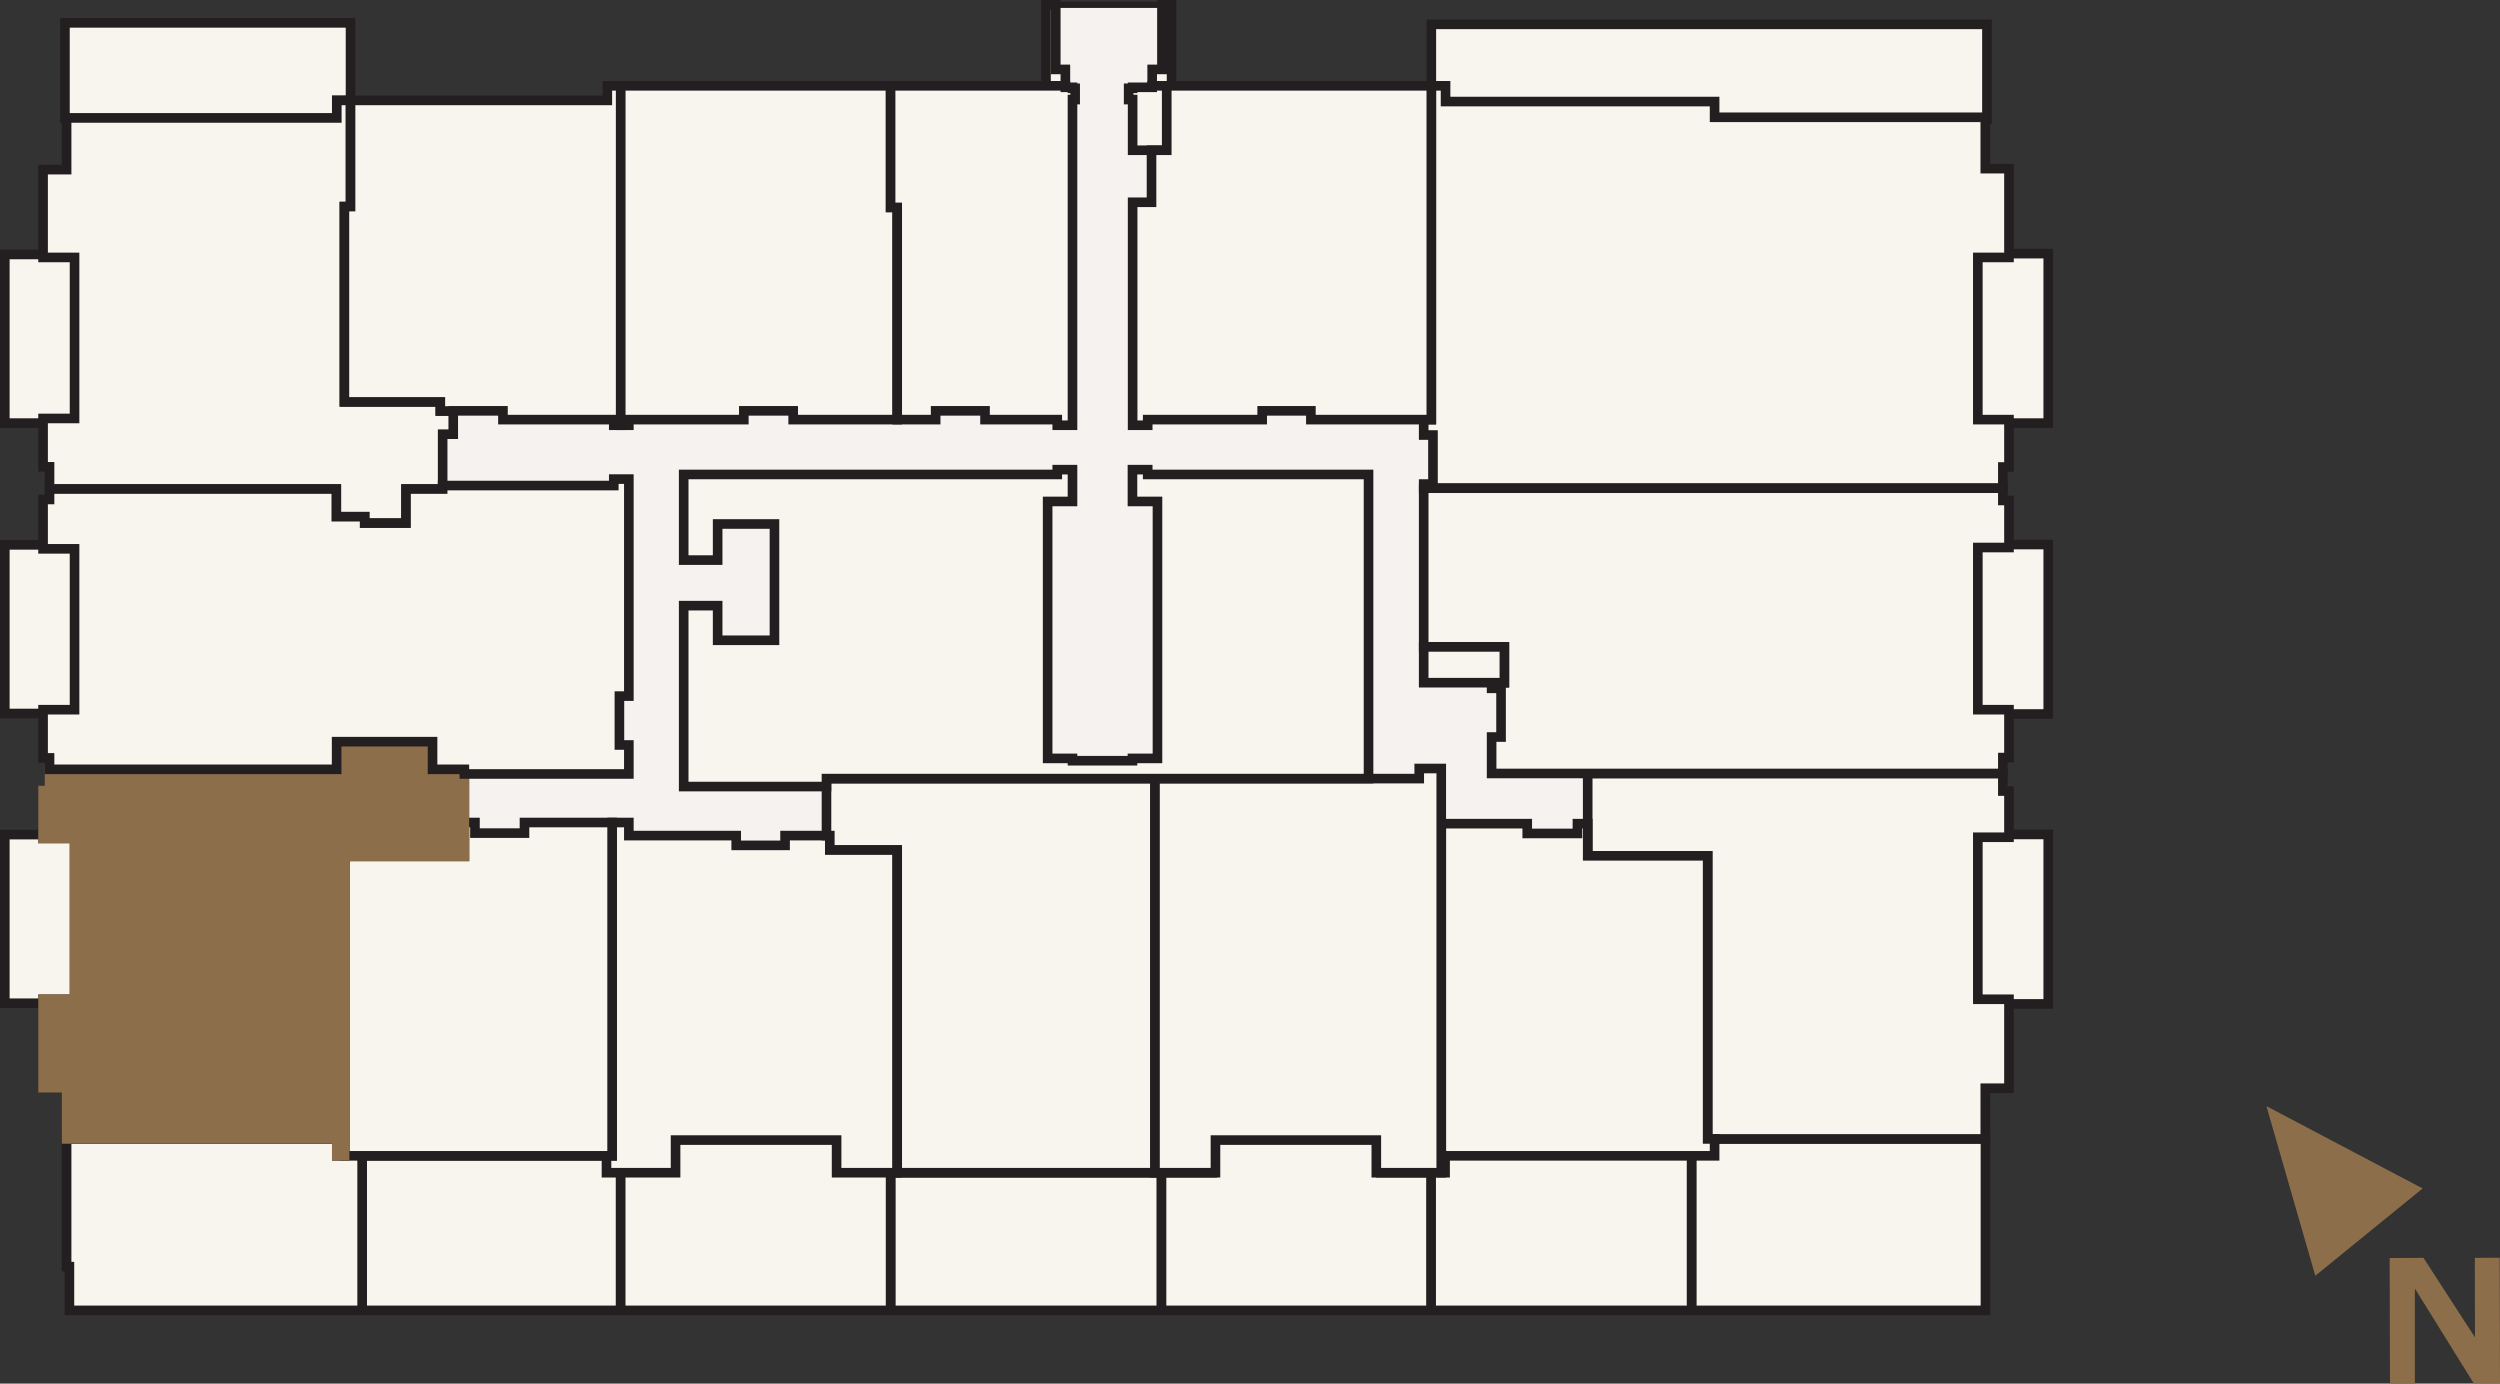
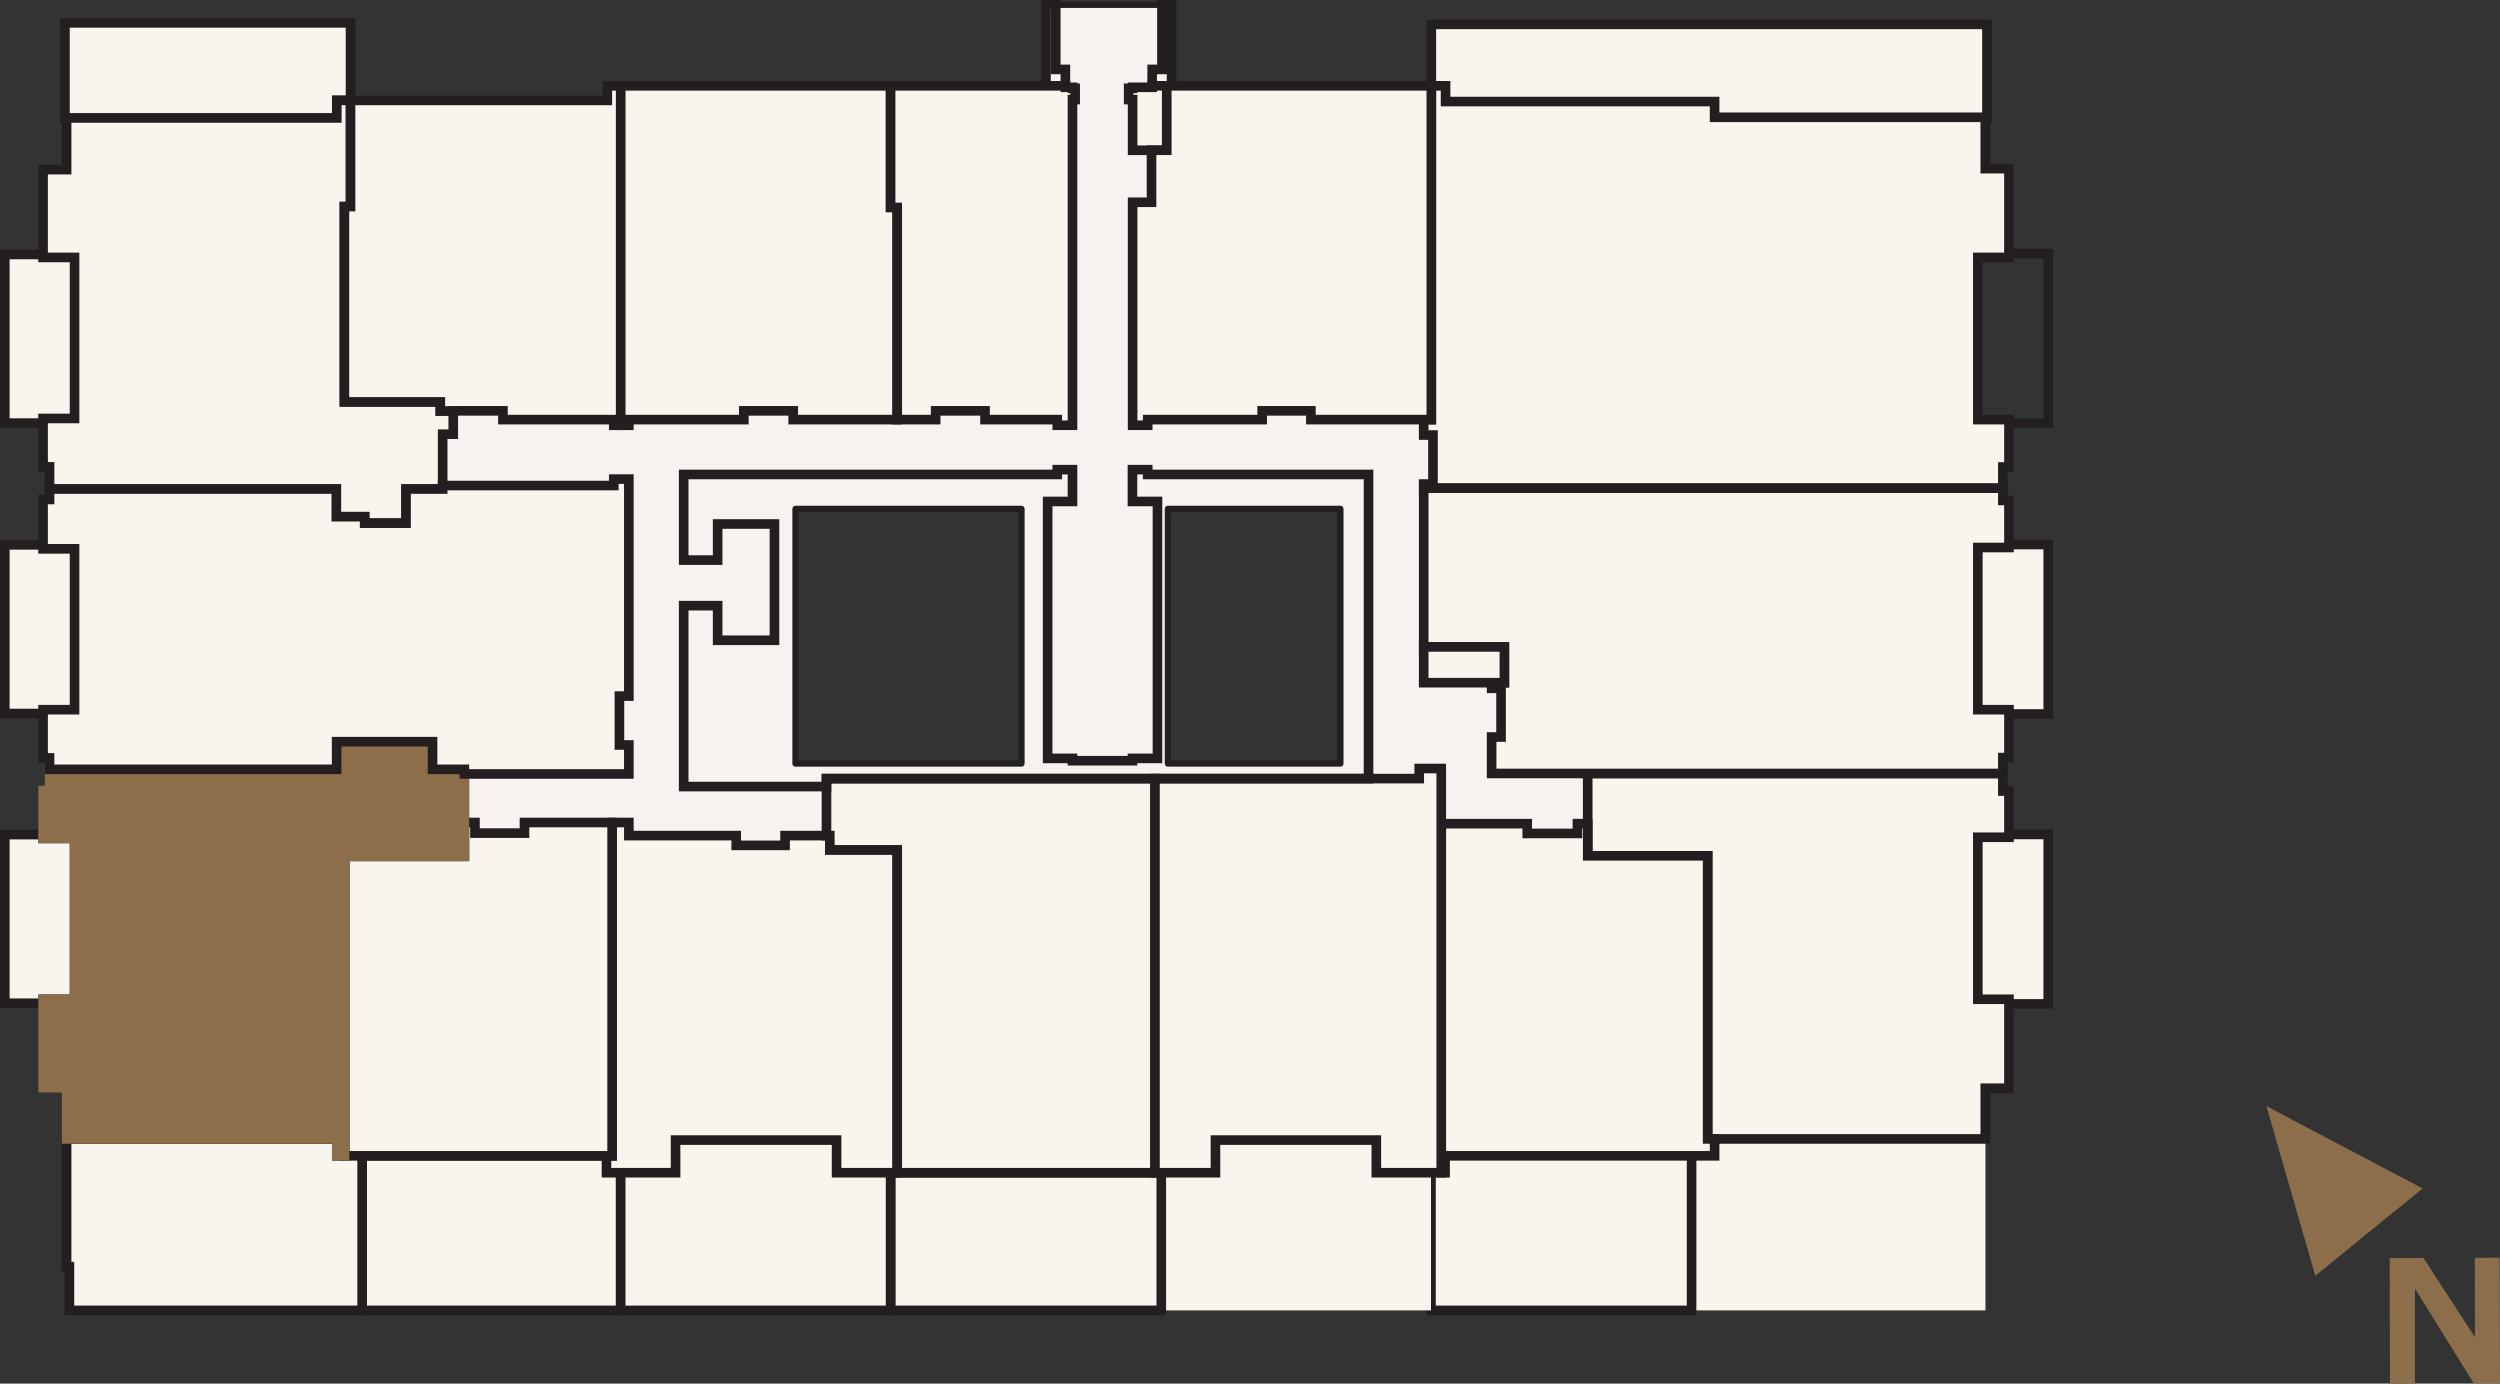
<svg xmlns="http://www.w3.org/2000/svg" id="s" width="150.91" height="83.52" viewBox="0 0 150.91 83.52">
  <rect x="0" y="0" width="150.91" height="83.52" fill="#333333" stroke="none" />
  <rect x="102.11" y="68.75" width="17.74" height="10.35" style="fill:#f8f5ee; stroke-width:0px;" />
-   <rect x="102.11" y="68.75" width="17.74" height="10.35" style="fill:none; stroke:#231f20; stroke-miterlimit:10; stroke-width:.58px;" />
  <rect x="86.38" y="68.75" width="15.73" height="10.35" style="fill:#f8f5ee; stroke-width:0px;" />
  <rect x="86.38" y="68.75" width="15.73" height="10.35" style="fill:none; stroke:#231f20; stroke-miterlimit:10; stroke-width:.58px;" />
  <polygon points="83.36 70.79 83.36 68.29 73.17 68.29 73.17 70.79 70.11 70.79 70.11 79.1 86.38 79.1 86.38 70.79 83.36 70.79" style="fill:#f8f5ee; stroke-width:0px;" />
-   <polygon points="83.36 70.79 83.36 68.29 73.17 68.29 73.17 70.79 70.11 70.79 70.11 79.1 86.38 79.1 86.38 70.79 83.36 70.79" style="fill:none; stroke:#231f20; stroke-miterlimit:10; stroke-width:.58px;" />
  <rect x="53.76" y="70.79" width="16.34" height="8.31" style="fill:#f8f5ee; stroke-width:0px;" />
  <rect x="53.76" y="70.79" width="16.34" height="8.31" style="fill:none; stroke:#231f20; stroke-miterlimit:10; stroke-width:.58px;" />
  <polygon points="50.73 70.69 50.73 68.29 40.54 68.29 40.54 70.69 37.45 70.69 37.45 79.1 53.76 79.1 53.76 70.69 50.73 70.69" style="fill:#f8f5ee; stroke-width:0px;" />
  <polygon points="50.73 70.69 50.73 68.29 40.54 68.29 40.54 70.69 37.45 70.69 37.45 79.1 53.76 79.1 53.76 70.69 50.73 70.69" style="fill:none; stroke:#231f20; stroke-miterlimit:10; stroke-width:.58px;" />
  <rect x="21.86" y="69.77" width="15.6" height="9.33" style="fill:#f8f5ee; stroke-width:0px;" />
  <rect x="21.86" y="69.77" width="15.6" height="9.33" style="fill:none; stroke:#231f20; stroke-miterlimit:10; stroke-width:.58px;" />
  <polygon points="9.63 68.75 4.19 68.75 4.02 68.75 4.02 76.46 4.19 76.46 4.19 79.1 21.86 79.1 21.86 68.75 9.63 68.75" style="fill:#f8f5ee; stroke-width:0px;" />
  <polygon points="9.63 68.75 4.19 68.75 4.02 68.75 4.02 76.46 4.19 76.46 4.19 79.1 21.86 79.1 21.86 68.75 9.63 68.75" style="fill:none; stroke:#231f20; stroke-miterlimit:10; stroke-width:.58px;" />
-   <rect x="118.83" y="15.31" width="4.81" height="10.23" style="fill:#f8f5ee; stroke-width:0px;" />
  <rect x="118.83" y="15.31" width="4.81" height="10.23" style="fill:none; stroke:#231f20; stroke-miterlimit:10; stroke-width:.58px;" />
  <rect x="118.83" y="32.87" width="4.81" height="10.23" style="fill:#f8f5ee; stroke-width:0px;" />
  <rect x="118.83" y="32.87" width="4.81" height="10.23" style="fill:none; stroke:#231f20; stroke-miterlimit:10; stroke-width:.58px;" />
  <rect x="118.83" y="50.37" width="4.81" height="10.23" style="fill:#f8f5ee; stroke-width:0px;" />
  <rect x="118.83" y="50.37" width="4.81" height="10.23" style="fill:none; stroke:#231f20; stroke-miterlimit:10; stroke-width:.58px;" />
  <rect x=".29" y="50.38" width="4.81" height="10.18" style="fill:#f8f5ee; stroke-width:0px;" />
  <rect x=".29" y="50.38" width="4.81" height="10.18" style="fill:none; stroke:#231f20; stroke-miterlimit:10; stroke-width:.58px;" />
  <rect x=".29" y="32.89" width="4.81" height="10.18" style="fill:#f8f5ee; stroke-width:0px;" />
  <rect x=".29" y="32.89" width="4.81" height="10.18" style="fill:none; stroke:#231f20; stroke-miterlimit:10; stroke-width:.58px;" />
  <rect x=".29" y="15.36" width="4.81" height="10.18" style="fill:#f8f5ee; stroke-width:0px;" />
  <rect x=".29" y="15.36" width="4.81" height="10.18" style="fill:none; stroke:#231f20; stroke-miterlimit:10; stroke-width:.58px;" />
  <polygon points="21.16 1.38 3.92 1.38 3.92 7.14 20.33 7.14 20.33 6.06 21.16 6.06 21.16 1.38" style="fill:#f8f5ee; stroke-width:0px;" />
  <polygon points="21.16 1.38 3.92 1.38 3.92 7.14 20.33 7.14 20.33 6.06 21.16 6.06 21.16 1.38" style="fill:none; stroke:#231f20; stroke-miterlimit:10; stroke-width:.58px;" />
  <rect x="86.4" y="1.47" width="33.54" height="5.72" style="fill:#f8f5ee; stroke-width:0px;" />
  <rect x="86.4" y="1.47" width="33.54" height="5.72" style="fill:none; stroke:#231f20; stroke-miterlimit:10; stroke-width:.58px;" />
-   <path d="M92.26,46.09v-5.7h-3.8v-9.67h1.43v-6.66h-19.38v-5.66h-.36V.29h-6.41v18.11h-2.07v5.66H25.82v6.66h10.78v15.37h-9.85v5.2h70.26v-5.2h-4.76ZM61.66,46.09h-13.64v-15.37h13.64v15.37ZM80.91,46.09h-10.41v-15.37h10.41v15.37Z" style="fill:#f6f2ef; stroke-width:0px;" />
+   <path d="M92.26,46.09v-5.7h-3.8v-9.67h1.43v-6.66h-19.38v-5.66h-.36V.29h-6.41v18.11h-2.07v5.66H25.82v6.66h10.78v15.37h-9.85v5.2h70.26v-5.2ZM61.66,46.09h-13.64v-15.37h13.64v15.37ZM80.91,46.09h-10.41v-15.37h10.41v15.37Z" style="fill:#f6f2ef; stroke-width:0px;" />
  <path d="M92.26,46.09v-5.7h-3.8v-9.67h1.43v-6.66h-19.38v-5.66h-.36V.29h-6.41v18.11h-2.07v5.66H25.82v6.66h10.78v15.37h-9.85v5.2h70.26v-5.2h-4.76ZM61.66,46.09h-13.64v-15.37h13.64v15.37ZM80.91,46.09h-10.41v-15.37h10.41v15.37Z" style="fill:none; stroke:#231f20; stroke-linecap:round; stroke-linejoin:round; stroke-width:.38px;" />
  <polygon points="50.09 51.3 50.09 50.44 49.89 50.44 47.39 50.44 47.39 51.03 44.44 51.03 44.44 50.44 37.96 50.44 37.96 49.65 36.95 49.65 36.95 69.77 36.61 69.77 36.61 70.79 40.78 70.79 40.78 68.82 50.5 68.82 50.5 70.79 54.03 70.79 54.16 70.79 54.16 51.3 50.09 51.3" style="fill:#f8f5ee; stroke-width:0px;" />
  <polygon points="50.09 51.3 50.09 50.44 49.89 50.44 47.39 50.44 47.39 51.03 44.44 51.03 44.44 50.44 37.96 50.44 37.96 49.65 36.95 49.65 36.95 69.77 36.61 69.77 36.61 70.79 40.78 70.79 40.78 68.82 50.5 68.82 50.5 70.79 54.03 70.79 54.16 70.79 54.16 51.3 50.09 51.3" style="fill:none; stroke:#231f20; stroke-miterlimit:10; stroke-width:.58px;" />
  <polygon points="36.95 49.65 31.66 49.65 31.66 50.29 28.67 50.29 28.67 49.65 28.03 49.65 28.03 51.69 20.8 51.69 20.8 69.77 36.61 69.77 36.95 69.77 36.95 49.65" style="fill:#f8f5ee; stroke-width:0px;" />
  <polygon points="36.95 49.65 31.66 49.65 31.66 50.29 28.67 50.29 28.67 49.65 28.03 49.65 28.03 51.69 20.8 51.69 20.8 69.77 36.61 69.77 36.95 69.77 36.95 49.65" style="fill:none; stroke:#231f20; stroke-miterlimit:10; stroke-width:.58px;" />
  <polygon points="20.3 31.19 22.01 31.19 22.01 31.58 24.51 31.58 24.51 29.52 26.72 29.52 26.72 29.31 26.72 26.21 27.36 26.21 27.36 25.33 27.36 24.81 26.58 24.81 26.58 24.26 20.79 24.26 20.79 12.47 21.16 12.47 21.16 6.06 20.33 6.06 20.33 7.12 4.02 7.12 4.02 10.24 2.6 10.24 2.6 15.54 4.5 15.54 4.5 25.26 2.6 25.26 2.6 28.18 2.99 28.18 2.99 29.52 20.3 29.52 20.3 31.19" style="fill:#f8f5ee; stroke-width:0px;" />
  <polygon points="20.3 31.19 22.01 31.19 22.01 31.58 24.51 31.58 24.51 29.52 26.72 29.52 26.72 29.31 26.72 26.21 27.36 26.21 27.36 25.33 27.36 24.81 26.58 24.81 26.58 24.26 20.79 24.26 20.79 12.47 21.16 12.47 21.16 6.06 20.33 6.06 20.33 7.12 4.02 7.12 4.02 10.24 2.6 10.24 2.6 15.54 4.5 15.54 4.5 25.26 2.6 25.26 2.6 28.18 2.99 28.18 2.99 29.52 20.3 29.52 20.3 31.19" style="fill:none; stroke:#231f20; stroke-miterlimit:10; stroke-width:.58px;" />
  <polygon points="28.03 51.69 28.03 49.66 28.03 46.72 28.03 46.44 26.11 46.44 26.11 44.77 20.32 44.77 20.32 46.44 2.99 46.44 2.99 47.72 2.6 47.72 2.6 50.61 4.5 50.61 4.5 60.32 2.6 60.32 2.6 65.66 4.02 65.66 4.02 68.75 20.33 68.75 20.33 69.77 20.8 69.77 20.8 51.69 28.03 51.69" style="fill:#f8f5ee; stroke-width:0px;" />
  <polygon points="28.03 51.69 28.03 49.66 28.03 46.72 28.03 46.44 26.11 46.44 26.11 44.77 20.32 44.77 20.32 46.44 2.99 46.44 2.99 47.72 2.6 47.72 2.6 50.61 4.5 50.61 4.5 60.32 2.6 60.32 2.6 65.66 4.02 65.66 4.02 68.75 20.33 68.75 20.33 69.77 20.8 69.77 20.8 51.69 28.03 51.69" style="fill:none; stroke:#231f20; stroke-miterlimit:10; stroke-width:.58px;" />
  <polygon points="28.03 51.69 28.03 49.66 28.03 46.72 28.03 46.44 26.11 46.44 26.11 44.77 20.32 44.77 20.32 46.44 2.99 46.44 2.99 47.72 2.6 47.72 2.6 50.61 4.5 50.61 4.5 60.32 2.6 60.32 2.6 65.66 4.02 65.66 4.02 68.75 20.33 68.75 20.33 69.77 20.8 69.77 20.8 51.69 28.03 51.69" style="fill:#8c6e4a; stroke-width:0px;" />
  <polygon points="28.03 51.69 28.03 49.66 28.03 46.72 28.03 46.44 26.11 46.44 26.11 44.77 20.32 44.77 20.32 46.44 2.99 46.44 2.99 47.72 2.6 47.72 2.6 50.61 4.5 50.61 4.5 60.32 2.6 60.32 2.6 65.66 4.02 65.66 4.02 68.75 20.33 68.75 20.33 69.77 20.8 69.77 20.8 51.69 28.03 51.69" style="fill:none; stroke:#8c6e4a; stroke-miterlimit:10; stroke-width:.58px;" />
  <polygon points="20.79 12.47 20.79 24.26 26.58 24.26 26.58 24.81 27.36 24.81 27.36 24.8 30.36 24.8 30.36 25.33 36.66 25.33 37.05 25.33 37.05 25.67 37.47 25.67 37.47 5.18 36.66 5.18 36.66 6.06 21.16 6.06 21.16 12.47 20.79 12.47" style="fill:#f8f5ee; stroke-width:0px;" />
  <polygon points="20.79 12.47 20.79 24.26 26.58 24.26 26.58 24.81 27.36 24.81 27.36 24.8 30.36 24.8 30.36 25.33 36.66 25.33 37.05 25.33 37.05 25.67 37.47 25.67 37.47 5.18 36.66 5.18 36.66 6.06 21.16 6.06 21.16 12.47 20.79 12.47" style="fill:none; stroke:#231f20; stroke-miterlimit:10; stroke-width:.58px;" />
  <polygon points="37.96 25.67 37.96 25.33 44.9 25.33 44.9 24.8 47.88 24.8 47.88 25.33 54.16 25.33 54.16 12.52 53.76 12.52 53.76 5.18 37.47 5.18 37.47 25.67 37.96 25.67" style="fill:#f8f5ee; stroke-width:0px;" />
  <polygon points="37.96 25.67 37.96 25.33 44.9 25.33 44.9 24.8 47.88 24.8 47.88 25.33 54.16 25.33 54.16 12.52 53.76 12.52 53.76 5.18 37.47 5.18 37.47 25.67 37.96 25.67" style="fill:none; stroke:#231f20; stroke-miterlimit:10; stroke-width:.58px;" />
  <polygon points="49.89 47 49.89 50.44 50.09 50.44 50.09 51.3 54.16 51.3 54.16 70.79 69.72 70.79 69.72 47 49.89 47" style="fill:#f8f5ee; stroke-width:0px;" />
  <polygon points="49.89 47 49.89 50.44 50.09 50.44 50.09 51.3 54.16 51.3 54.16 70.79 69.72 70.79 69.72 47 49.89 47" style="fill:none; stroke:#231f20; stroke-miterlimit:10; stroke-width:.58px;" />
  <polygon points="120.9 46.69 95.84 46.69 95.84 49.72 95.84 51.66 103.08 51.66 103.08 68.75 103.5 68.75 119.84 68.75 119.84 65.69 121.27 65.69 121.27 60.32 119.39 60.32 119.39 50.54 121.27 50.54 121.27 47.75 120.9 47.75 120.9 46.69" style="fill:#f8f5ee; stroke-width:0px;" />
  <polygon points="120.9 46.69 95.84 46.69 95.84 49.72 95.84 51.66 103.08 51.66 103.08 68.75 103.5 68.75 119.84 68.75 119.84 65.69 121.27 65.69 121.27 60.32 119.39 60.32 119.39 50.54 121.27 50.54 121.27 47.75 120.9 47.75 120.9 46.69" style="fill:none; stroke:#231f20; stroke-miterlimit:10; stroke-width:.58px;" />
  <polygon points="103.08 51.66 95.84 51.66 95.84 49.72 95.22 49.72 95.22 50.31 92.19 50.31 92.19 49.72 90.04 49.72 87 49.72 87 70.79 87.23 70.79 87.23 69.77 103.5 69.77 103.5 68.75 103.08 68.75 103.08 51.66" style="fill:#f8f5ee; stroke-width:0px;" />
  <polygon points="103.08 51.66 95.84 51.66 95.84 49.72 95.22 49.72 95.22 50.31 92.19 50.31 92.19 49.72 90.04 49.72 87 49.72 87 70.79 87.23 70.79 87.23 69.77 103.5 69.77 103.5 68.75 103.08 68.75 103.08 51.66" style="fill:none; stroke:#231f20; stroke-miterlimit:10; stroke-width:.58px;" />
  <polygon points="87 46.69 87 46.39 85.94 46.39 85.67 46.39 85.67 47 69.72 47 69.72 70.79 73.37 70.79 73.37 68.82 83.08 68.82 83.08 70.79 87 70.79 87 49.72 87 46.69" style="fill:#f8f5ee; stroke-width:0px;" />
  <polygon points="87 46.69 87 46.39 85.94 46.39 85.67 46.39 85.67 47 69.72 47 69.72 70.79 73.37 70.79 73.37 68.82 83.08 68.82 83.08 70.79 87 70.79 87 49.72 87 46.69" style="fill:none; stroke:#231f20; stroke-miterlimit:10; stroke-width:.58px;" />
-   <polygon points="76.06 28.64 69.28 28.64 69.28 28.35 68.36 28.35 68.36 28.64 68.36 30.27 69.28 30.27 69.87 30.27 69.87 35.34 69.87 40.73 69.87 45.78 68.36 45.78 68.36 45.92 64.74 45.92 64.74 45.78 63.24 45.78 63.24 40.73 63.24 35.34 63.24 30.27 63.82 30.27 64.74 30.27 64.74 28.64 64.74 28.35 63.82 28.35 63.82 28.64 58.58 28.64 53.24 28.64 46.75 28.64 43.32 28.64 41.27 28.64 41.27 33.81 43.32 33.81 43.32 32.97 43.32 31.63 46.75 31.63 46.75 32.97 46.75 35.18 46.75 38.65 46.59 38.65 43.32 38.65 43.32 37.33 43.32 36.56 41.27 36.56 41.27 46.09 41.27 46.39 41.27 47 41.27 47.48 46.59 47.48 49.89 47.48 49.89 47 58.58 47 60.59 47 64.74 47 68.36 47 76.06 47 82.61 47 82.61 45.92 82.61 34.75 82.61 28.64 76.06 28.64" style="fill:#f8f5ee; stroke-width:0px;" />
  <polygon points="76.06 28.64 69.28 28.64 69.28 28.35 68.36 28.35 68.36 28.64 68.36 30.27 69.28 30.27 69.87 30.27 69.87 35.34 69.87 40.73 69.87 45.78 68.36 45.78 68.36 45.92 64.74 45.92 64.74 45.78 63.24 45.78 63.24 40.73 63.24 35.34 63.24 30.27 63.82 30.27 64.74 30.27 64.74 28.64 64.74 28.35 63.82 28.35 63.82 28.64 58.58 28.64 53.24 28.64 46.75 28.64 43.32 28.64 41.27 28.64 41.27 33.81 43.32 33.81 43.32 32.97 43.32 31.63 46.75 31.63 46.75 32.97 46.75 35.18 46.75 38.65 46.59 38.65 43.32 38.65 43.32 37.33 43.32 36.56 41.27 36.56 41.27 46.09 41.27 46.39 41.27 47 41.27 47.48 46.59 47.48 49.89 47.48 49.89 47 58.58 47 60.59 47 64.74 47 68.36 47 76.06 47 82.61 47 82.61 45.92 82.61 34.75 82.61 28.64 76.06 28.64" style="fill:none; stroke:#231f20; stroke-miterlimit:10; stroke-width:.58px;" />
  <polygon points="63.73 4.19 63.73 .29 63.14 .29 63.14 4.19 63.14 4.31 63.14 5.18 64.31 5.18 64.31 4.19 63.73 4.19" style="fill:#f8f5ee; stroke-width:0px;" />
  <polygon points="63.73 4.19 63.73 .29 63.14 .29 63.14 4.19 63.14 4.31 63.14 5.18 64.31 5.18 64.31 4.19 63.73 4.19" style="fill:none; stroke:#231f20; stroke-miterlimit:10; stroke-width:.58px;" />
  <polygon points="70.14 4.19 70.14 .29 70.72 .29 70.72 4.19 70.72 4.31 70.72 5.18 69.55 5.18 69.55 4.19 70.14 4.19" style="fill:#f8f5ee; stroke-width:0px;" />
  <polygon points="70.14 4.19 70.14 .29 70.72 .29 70.72 4.19 70.72 4.31 70.72 5.18 69.55 5.18 69.55 4.19 70.14 4.19" style="fill:none; stroke:#231f20; stroke-miterlimit:10; stroke-width:.58px;" />
  <polygon points="54.16 12.52 54.16 25.33 56.48 25.33 56.48 24.8 59.46 24.8 59.46 25.33 63.82 25.33 63.82 25.67 64.74 25.67 64.74 25.33 64.74 23.75 64.74 6.01 64.9 6.01 64.9 5.33 64.74 5.33 64.74 5.27 64.31 5.27 64.31 5.18 53.76 5.18 53.76 12.52 54.16 12.52" style="fill:#f8f5ee; stroke-width:0px;" />
  <polygon points="54.16 12.52 54.16 25.33 56.48 25.33 56.48 24.8 59.46 24.8 59.46 25.33 63.82 25.33 63.82 25.67 64.74 25.67 64.74 25.33 64.74 23.75 64.74 6.01 64.9 6.01 64.9 5.33 64.74 5.33 64.74 5.27 64.31 5.27 64.31 5.18 53.76 5.18 53.76 12.52 54.16 12.52" style="fill:none; stroke:#231f20; stroke-miterlimit:10; stroke-width:.58px;" />
  <polygon points="20.32 44.77 26.11 44.77 26.11 46.44 28.03 46.44 28.03 46.72 37.96 46.72 37.96 44.97 37.39 44.97 37.39 42.02 37.96 42.02 37.96 30.83 37.96 29.31 37.96 28.92 37.05 28.92 37.05 29.31 26.72 29.31 26.72 29.52 24.51 29.52 24.51 31.58 22.01 31.58 22.01 31.19 20.3 31.19 20.3 29.52 2.99 29.52 2.99 30.15 2.6 30.15 2.6 33.13 4.5 33.13 4.5 42.84 2.6 42.84 2.6 45.75 2.99 45.75 2.99 46.44 20.32 46.44 20.32 44.77" style="fill:#f8f5ee; stroke-width:0px;" />
  <polygon points="20.32 44.77 26.11 44.77 26.11 46.44 28.03 46.44 28.03 46.72 37.96 46.72 37.96 44.97 37.39 44.97 37.39 42.02 37.96 42.02 37.96 30.83 37.96 29.31 37.96 28.92 37.05 28.92 37.05 29.31 26.72 29.31 26.72 29.52 24.51 29.52 24.51 31.58 22.01 31.58 22.01 31.19 20.3 31.19 20.3 29.52 2.99 29.52 2.99 30.15 2.6 30.15 2.6 33.13 4.5 33.13 4.5 42.84 2.6 42.84 2.6 45.75 2.99 45.75 2.99 46.44 20.32 46.44 20.32 44.77" style="fill:none; stroke:#231f20; stroke-miterlimit:10; stroke-width:.58px;" />
  <polygon points="120.9 28.19 121.27 28.19 121.27 25.33 119.39 25.33 119.39 15.54 121.27 15.54 121.27 10.18 119.84 10.18 119.84 7.08 103.5 7.08 103.5 6.13 87.26 6.13 87.26 5.18 86.4 5.18 86.4 25.33 85.94 25.33 85.94 26.26 86.5 26.26 86.5 29.22 85.94 29.22 85.94 29.47 120.9 29.47 120.9 28.19" style="fill:#f8f5ee; stroke-width:0px;" />
  <polygon points="120.9 28.19 121.27 28.19 121.27 25.33 119.39 25.33 119.39 15.54 121.27 15.54 121.27 10.18 119.84 10.18 119.84 7.08 103.5 7.08 103.5 6.13 87.26 6.13 87.26 5.18 86.4 5.18 86.4 25.33 85.94 25.33 85.94 26.26 86.5 26.26 86.5 29.22 85.94 29.22 85.94 29.47 120.9 29.47 120.9 28.19" style="fill:none; stroke:#231f20; stroke-miterlimit:10; stroke-width:.58px;" />
  <polygon points="121.27 33.05 121.27 30.21 120.9 30.21 120.9 29.47 85.94 29.47 85.94 39.05 90.81 39.05 90.81 41.21 90.04 41.21 90.04 41.55 90.61 41.55 90.61 44.49 90.04 44.49 90.04 46.39 90.04 46.69 95.84 46.69 120.9 46.69 120.9 45.73 121.27 45.73 121.27 42.84 119.39 42.84 119.39 33.05 121.27 33.05" style="fill:#f8f5ee; stroke-width:0px;" />
  <polygon points="121.27 33.05 121.27 30.21 120.9 30.21 120.9 29.47 85.94 29.47 85.94 39.05 90.81 39.05 90.81 41.21 90.04 41.21 90.04 41.55 90.61 41.55 90.61 44.49 90.04 44.49 90.04 46.39 90.04 46.69 95.84 46.69 120.9 46.69 120.9 45.73 121.27 45.73 121.27 42.84 119.39 42.84 119.39 33.05 121.27 33.05" style="fill:none; stroke:#231f20; stroke-miterlimit:10; stroke-width:.58px;" />
  <polygon points="90.81 39.05 85.94 39.05 85.94 41.21 90.04 41.21 90.81 41.21 90.81 39.05" style="fill:#f8f5ee; stroke-width:0px;" />
  <polygon points="90.81 39.05 85.94 39.05 85.94 41.21 90.04 41.21 90.81 41.21 90.81 39.05" style="fill:none; stroke:#231f20; stroke-miterlimit:10; stroke-width:.58px;" />
  <polygon points="70.43 5.91 70.43 5.18 69.55 5.18 69.55 5.27 68.37 5.27 68.37 5.33 68.13 5.33 68.13 6.01 68.37 6.01 68.37 9.07 69.51 9.07 70.43 9.07 70.43 5.91" style="fill:#f8f5ee; stroke-width:0px;" />
  <polygon points="70.43 5.91 70.43 5.18 69.55 5.18 69.55 5.27 68.37 5.27 68.37 5.33 68.13 5.33 68.13 6.01 68.37 6.01 68.37 9.07 69.51 9.07 70.43 9.07 70.43 5.91" style="fill:none; stroke:#231f20; stroke-miterlimit:10; stroke-width:.58px;" />
  <polygon points="70.43 5.18 70.43 5.91 70.43 9.07 69.51 9.07 69.51 12.21 68.37 12.21 68.37 25.67 69.28 25.67 69.28 25.33 76.19 25.33 76.19 24.8 79.13 24.8 79.13 25.33 85.94 25.33 86.4 25.33 86.4 5.18 70.43 5.18" style="fill:#f8f5ee; stroke-width:0px;" />
  <polygon points="70.43 5.18 70.43 5.91 70.43 9.07 69.51 9.07 69.51 12.21 68.37 12.21 68.37 25.67 69.28 25.67 69.28 25.33 76.19 25.33 76.19 24.8 79.13 24.8 79.13 25.33 85.94 25.33 86.4 25.33 86.4 5.18 70.43 5.18" style="fill:none; stroke:#231f20; stroke-miterlimit:10; stroke-width:.58px;" />
  <polygon points="149.33 83.51 150.91 83.51 150.89 75.92 149.39 75.93 149.4 80.73 146.29 75.93 144.25 75.94 144.27 83.52 145.77 83.52 145.77 77.78 149.33 83.51" style="fill:#8c6e4a; stroke-width:0px;" />
  <polygon points="139.76 77.01 146.24 71.74 136.81 66.77 139.76 77.01" style="fill:#8c6e4a; stroke-width:0px;" />
</svg>